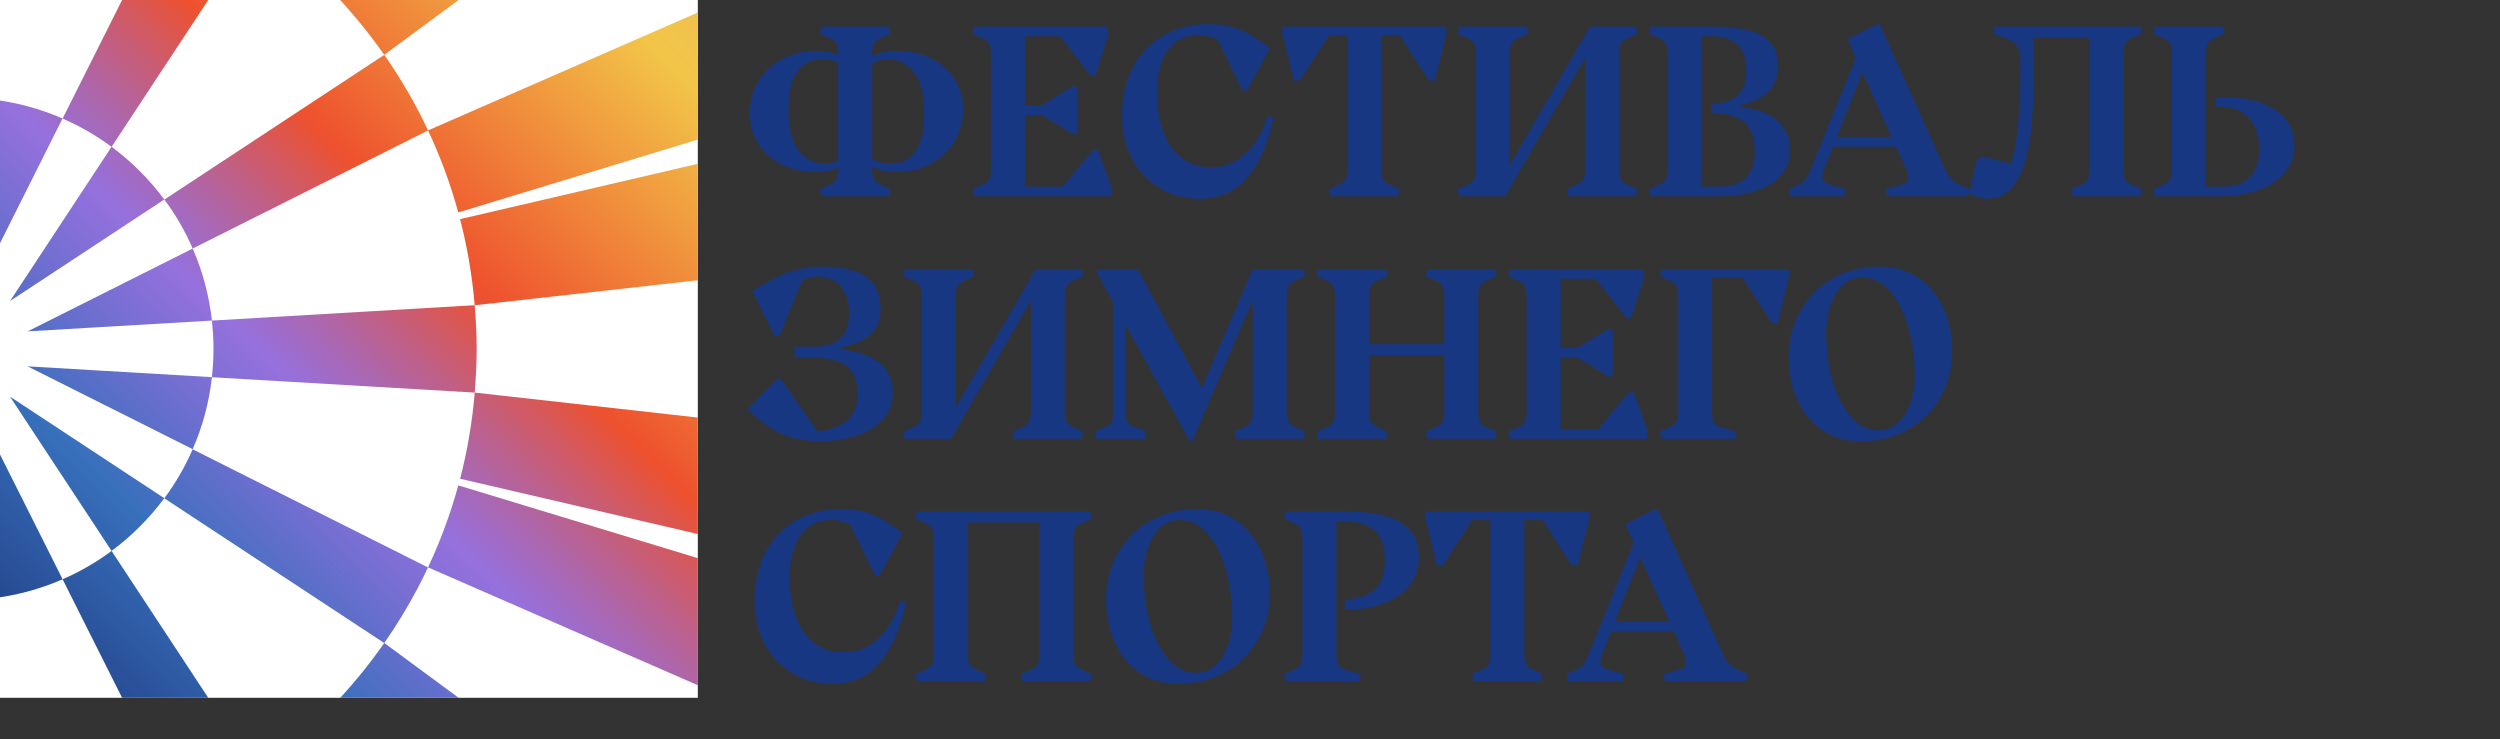
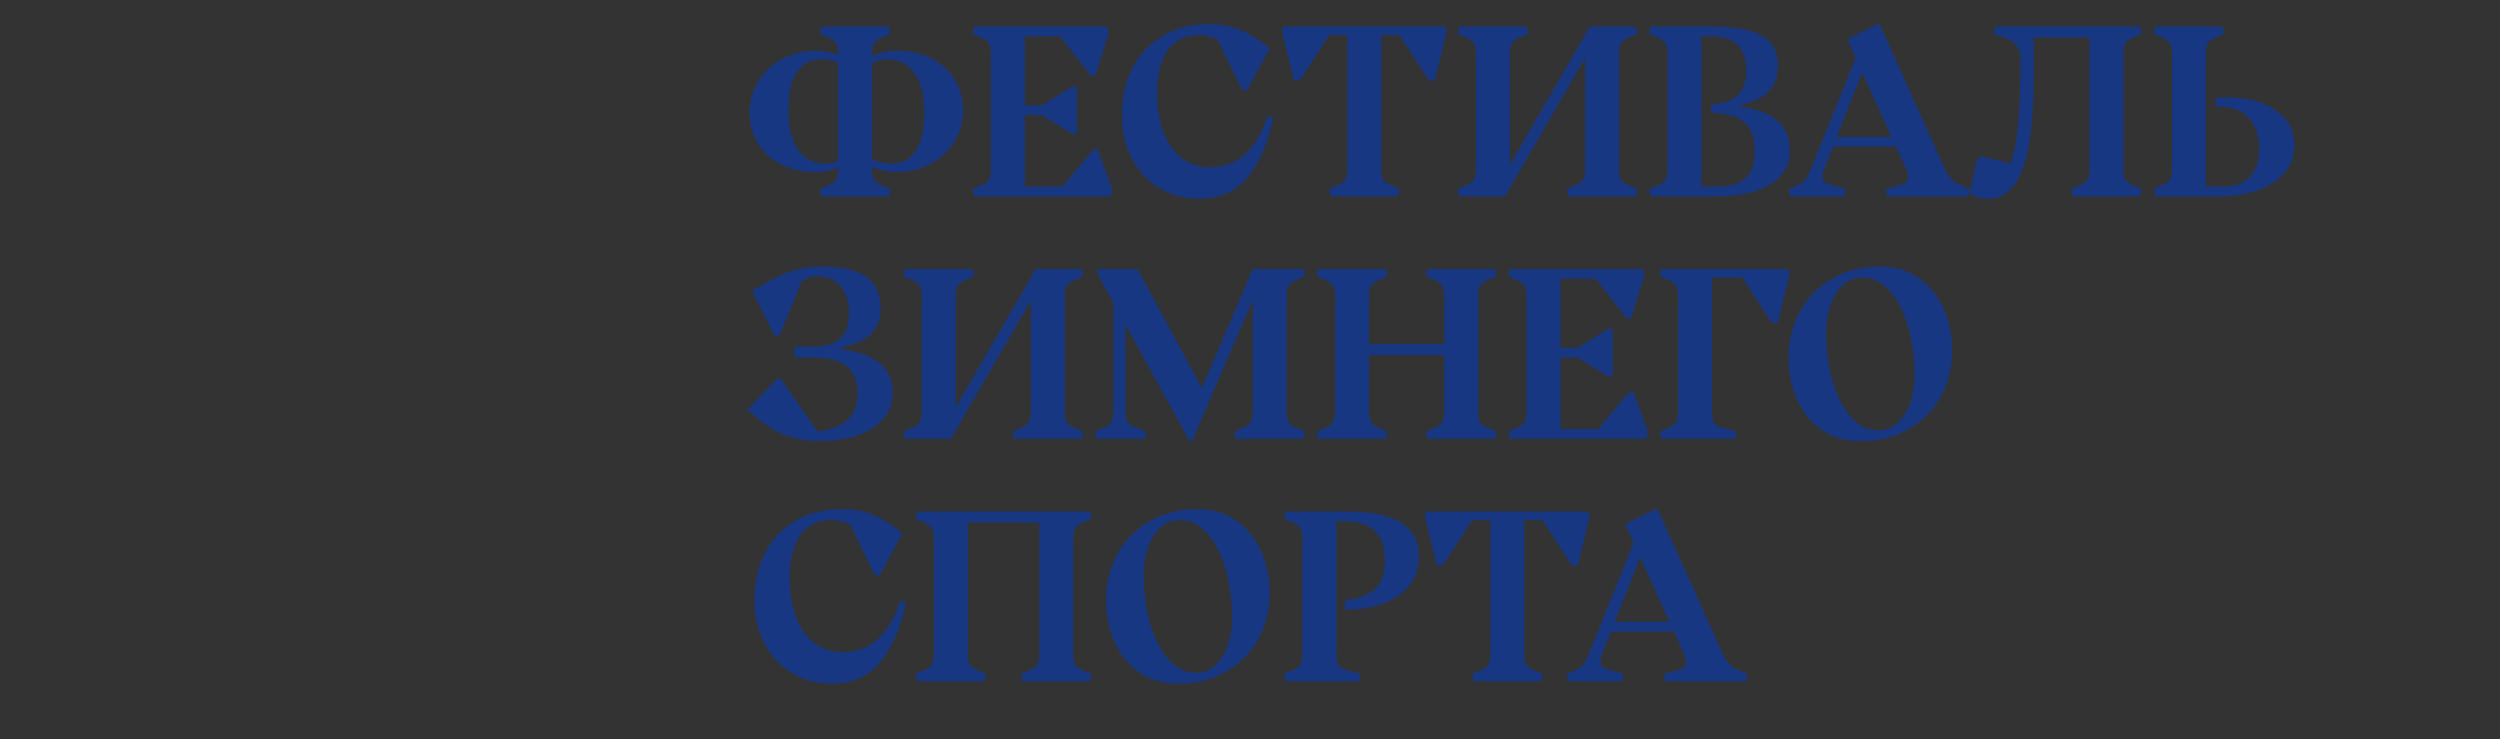
<svg xmlns="http://www.w3.org/2000/svg" width="433" height="128" viewBox="0 0 433 128" fill="none">
  <rect x="0" y="0" width="433" height="128" fill="#333333" stroke="none" />
  <path d="M141.18 8.8C141.992 8.8 142.72 8.87 143.364 9.01C144.036 9.122 144.638 9.276 145.17 9.472V9.22C145.17 8.576 145.072 8.058 144.876 7.666C144.708 7.246 144.386 6.924 143.91 6.7L142.02 5.86L142.23 4.6H153.99L154.2 5.86L152.31 6.7C151.834 6.924 151.498 7.246 151.302 7.666C151.134 8.058 151.05 8.576 151.05 9.22V9.766C151.61 9.458 152.24 9.22 152.94 9.052C153.64 8.884 154.48 8.8 155.46 8.8C157.028 8.8 158.498 9.038 159.87 9.514C161.27 9.99 162.474 10.676 163.482 11.572C164.518 12.468 165.33 13.56 165.918 14.848C166.506 16.108 166.8 17.522 166.8 19.09C166.8 20.602 166.506 22.016 165.918 23.332C165.33 24.648 164.518 25.782 163.482 26.734C162.474 27.686 161.27 28.442 159.87 29.002C158.498 29.534 157.028 29.8 155.46 29.8C154.536 29.8 153.71 29.716 152.982 29.548C152.254 29.38 151.61 29.184 151.05 28.96V29.38C151.05 30.024 151.134 30.556 151.302 30.976C151.498 31.368 151.834 31.676 152.31 31.9L154.2 32.74L153.99 34H142.23L142.02 32.74L143.91 31.9C144.386 31.676 144.708 31.368 144.876 30.976C145.072 30.556 145.17 30.024 145.17 29.38V29.044C144.666 29.268 144.092 29.45 143.448 29.59C142.804 29.73 142.048 29.8 141.18 29.8C139.612 29.8 138.128 29.562 136.728 29.086C135.356 28.61 134.152 27.924 133.116 27.028C132.108 26.132 131.31 25.054 130.722 23.794C130.134 22.506 129.84 21.078 129.84 19.51C129.84 17.998 130.134 16.584 130.722 15.268C131.31 13.952 132.108 12.818 133.116 11.866C134.152 10.914 135.356 10.172 136.728 9.64C138.128 9.08 139.612 8.8 141.18 8.8ZM145.17 10.858C144.302 10.466 143.392 10.27 142.44 10.27C141.124 10.27 140.074 10.578 139.29 11.194C138.506 11.782 137.904 12.524 137.484 13.42C137.092 14.316 136.84 15.282 136.728 16.318C136.616 17.326 136.56 18.25 136.56 19.09C136.56 22.142 137.134 24.452 138.282 26.02C139.43 27.56 140.956 28.33 142.86 28.33C143.336 28.33 143.756 28.288 144.12 28.204C144.512 28.092 144.862 27.966 145.17 27.826V10.858ZM151.05 27.574C151.61 27.854 152.128 28.05 152.604 28.162C153.108 28.274 153.64 28.33 154.2 28.33C155.516 28.33 156.566 28.036 157.35 27.448C158.134 26.832 158.722 26.076 159.114 25.18C159.534 24.284 159.8 23.332 159.912 22.324C160.024 21.288 160.08 20.35 160.08 19.51C160.08 16.458 159.506 14.162 158.358 12.622C157.21 11.054 155.684 10.27 153.78 10.27C153.192 10.27 152.674 10.34 152.226 10.48C151.806 10.62 151.414 10.802 151.05 11.026V27.574ZM168.477 32.74L170.367 31.9C170.843 31.676 171.165 31.368 171.333 30.976C171.529 30.556 171.627 30.024 171.627 29.38V9.22C171.627 8.576 171.529 8.058 171.333 7.666C171.165 7.246 170.843 6.924 170.367 6.7L168.477 5.86L168.687 4.6H191.787L191.997 5.86L189.687 13.21L188.847 13L183.597 6.28H177.507V18.25H180.447L185.907 14.89L186.537 15.1V23.08L185.907 23.29L180.447 19.93H177.507V32.32H184.017L189.267 26.02L190.107 25.81L192.627 32.74L192.417 34H168.687L168.477 32.74ZM207.757 34.42C205.769 34.42 203.949 34.056 202.297 33.328C200.645 32.6 199.231 31.606 198.055 30.346C196.879 29.058 195.955 27.532 195.283 25.768C194.639 23.976 194.317 22.03 194.317 19.93C194.317 17.774 194.639 15.744 195.283 13.84C195.927 11.936 196.879 10.27 198.139 8.842C199.427 7.414 201.009 6.28 202.885 5.44C204.789 4.6 206.973 4.18 209.437 4.18C211.453 4.18 213.217 4.502 214.729 5.146C216.241 5.762 217.627 6.56 218.887 7.54L219.937 8.38L215.947 15.73L215.107 15.52L210.907 6.91C210.375 6.602 209.843 6.392 209.311 6.28C208.807 6.14 208.289 6.07 207.757 6.07C206.441 6.07 205.321 6.322 204.397 6.826C203.473 7.302 202.717 7.988 202.129 8.884C201.541 9.752 201.107 10.788 200.827 11.992C200.547 13.196 200.407 14.512 200.407 15.94C200.407 17.788 200.589 19.51 200.953 21.106C201.345 22.674 201.919 24.046 202.675 25.222C203.431 26.37 204.383 27.28 205.531 27.952C206.707 28.624 208.079 28.96 209.647 28.96C211.019 28.96 212.237 28.722 213.301 28.246C214.365 27.742 215.289 27.084 216.073 26.272C216.885 25.46 217.571 24.522 218.131 23.458C218.691 22.394 219.153 21.288 219.517 20.14L220.567 20.35C219.615 24.858 218.103 28.33 216.031 30.766C213.987 33.202 211.229 34.42 207.757 34.42ZM230.209 32.74L232.099 31.9C232.575 31.676 232.897 31.368 233.065 30.976C233.261 30.556 233.359 30.024 233.359 29.38V6.07H230.209L225.169 13.84L224.119 14.05L222.019 5.44L222.229 4.6H250.369L250.579 5.44L248.479 14.05L247.429 13.84L242.389 6.07H239.239V29.38C239.239 30.024 239.323 30.556 239.491 30.976C239.687 31.368 240.023 31.676 240.499 31.9L242.389 32.74L242.179 34H230.419L230.209 32.74ZM271.388 32.74L273.278 31.9C273.754 31.676 274.076 31.368 274.244 30.976C274.44 30.556 274.538 30.024 274.538 29.38V10.06L260.678 34H252.698L252.488 32.74L254.378 31.9C254.854 31.676 255.176 31.368 255.344 30.976C255.54 30.556 255.638 30.024 255.638 29.38V9.22C255.638 8.576 255.54 8.058 255.344 7.666C255.176 7.246 254.854 6.924 254.378 6.7L252.488 5.86L252.698 4.6H264.458L264.668 5.86L262.778 6.7C262.302 6.924 261.966 7.246 261.77 7.666C261.602 8.058 261.518 8.576 261.518 9.22V28.54L275.378 4.6H283.358L283.568 5.86L281.678 6.7C281.202 6.924 280.866 7.246 280.67 7.666C280.502 8.058 280.418 8.576 280.418 9.22V29.38C280.418 30.024 280.502 30.556 280.67 30.976C280.866 31.368 281.202 31.676 281.678 31.9L283.568 32.74L283.358 34H271.598L271.388 32.74ZM285.87 4.6H296.37C298.162 4.6 299.772 4.712 301.2 4.936C302.628 5.132 303.832 5.482 304.812 5.986C305.82 6.49 306.59 7.176 307.122 8.044C307.654 8.912 307.92 10.004 307.92 11.32C307.92 12.524 307.724 13.532 307.332 14.344C306.968 15.128 306.478 15.772 305.862 16.276C305.246 16.78 304.546 17.186 303.762 17.494C302.978 17.774 302.194 18.026 301.41 18.25V18.46C304.378 18.88 306.548 19.72 307.92 20.98C309.32 22.24 310.02 23.92 310.02 26.02C310.02 27.532 309.642 28.806 308.886 29.842C308.158 30.85 307.192 31.662 305.988 32.278C304.812 32.894 303.468 33.342 301.956 33.622C300.444 33.874 298.932 34 297.42 34H285.87L285.66 32.74L287.55 31.9C288.026 31.676 288.348 31.368 288.516 30.976C288.712 30.556 288.81 30.024 288.81 29.38V9.22C288.81 8.576 288.712 8.058 288.516 7.666C288.348 7.246 288.026 6.924 287.55 6.7L285.66 5.86L285.87 4.6ZM294.69 32.32H297.63C301.83 32.32 303.93 30.29 303.93 26.23C303.93 24.858 303.734 23.752 303.342 22.912C302.978 22.044 302.46 21.372 301.788 20.896C301.116 20.42 300.318 20.084 299.394 19.888C298.47 19.692 297.462 19.566 296.37 19.51V18.04C298.582 17.928 300.15 17.382 301.074 16.402C301.998 15.394 302.46 14.05 302.46 12.37C302.46 11.054 302.278 10.004 301.914 9.22C301.55 8.408 301.074 7.792 300.486 7.372C299.898 6.924 299.226 6.63 298.47 6.49C297.714 6.35 296.944 6.28 296.16 6.28H294.69V32.32ZM309.82 32.74L311.71 31.9C312.41 31.592 313.04 30.752 313.6 29.38L321.412 10.018L320.11 7.12V6.7L325.15 4.18H325.57L336.91 29.38C337.134 29.856 337.428 30.332 337.792 30.808C338.184 31.284 338.66 31.648 339.22 31.9L341.11 32.74L340.9 34H326.83L326.62 32.74L329.56 31.9C330.176 31.732 330.484 31.298 330.484 30.598C330.484 30.262 330.386 29.856 330.19 29.38L328.384 25.39H317.506L315.91 29.38C315.742 29.8 315.658 30.178 315.658 30.514C315.658 31.214 316.022 31.676 316.75 31.9L319.69 32.74L319.48 34H310.03L309.82 32.74ZM318.136 23.71H327.628L322.546 12.538L318.136 23.71ZM370.925 5.86L369.035 6.7C368.559 6.924 368.223 7.246 368.027 7.666C367.859 8.058 367.775 8.576 367.775 9.22V29.38C367.775 30.024 367.859 30.556 368.027 30.976C368.223 31.368 368.559 31.676 369.035 31.9L370.925 32.74L370.715 34H358.955L358.745 32.74L360.635 31.9C361.111 31.676 361.433 31.368 361.601 30.976C361.797 30.556 361.895 30.024 361.895 29.38V6.49H352.235V8.59C352.235 10.242 352.235 12.034 352.235 13.966C352.235 15.87 352.165 17.774 352.025 19.678C351.913 21.582 351.703 23.43 351.395 25.222C351.087 26.986 350.639 28.554 350.051 29.926C349.463 31.298 348.693 32.39 347.741 33.202C346.817 34.014 345.655 34.42 344.255 34.42C343.835 34.42 343.359 34.35 342.827 34.21C342.323 34.098 341.749 33.888 341.105 33.58L342.365 27.7L343.205 27.07L348.245 28.33C348.889 26.426 349.323 24.102 349.547 21.358C349.799 18.586 349.925 15.45 349.925 11.95V10.06C349.925 9.528 349.855 9.08 349.715 8.716C349.575 8.324 349.379 8.002 349.127 7.75C348.903 7.47 348.651 7.246 348.371 7.078C348.119 6.91 347.867 6.784 347.615 6.7L345.305 5.86L345.515 4.6H370.715L370.925 5.86ZM373.035 32.74L374.925 31.9C375.401 31.676 375.723 31.368 375.891 30.976C376.087 30.556 376.185 30.024 376.185 29.38V9.22C376.185 8.576 376.087 8.058 375.891 7.666C375.723 7.246 375.401 6.924 374.925 6.7L373.035 5.86L373.245 4.6H385.005L385.215 5.86L383.325 6.7C382.849 6.924 382.513 7.246 382.317 7.666C382.149 8.058 382.065 8.576 382.065 9.22V32.32H385.005C387.105 32.32 388.673 31.746 389.709 30.598C390.773 29.422 391.305 27.826 391.305 25.81C391.305 24.494 391.109 23.36 390.717 22.408C390.353 21.456 389.835 20.686 389.163 20.098C388.491 19.482 387.693 19.048 386.769 18.796C385.845 18.516 384.837 18.404 383.745 18.46V16.99C385.061 16.822 386.503 16.822 388.071 16.99C389.667 17.158 391.151 17.564 392.523 18.208C393.923 18.824 395.085 19.706 396.009 20.854C396.933 21.974 397.395 23.416 397.395 25.18C397.395 26.692 397.017 28.008 396.261 29.128C395.533 30.248 394.567 31.172 393.363 31.9C392.187 32.6 390.843 33.132 389.331 33.496C387.819 33.832 386.307 34 384.795 34H373.245L373.035 32.74ZM142.02 76.42C140.34 76.42 138.632 76.182 136.896 75.706C135.16 75.202 133.438 74.25 131.73 72.85L129.42 70.96L134.67 65.5L135.3 65.71L141.6 74.74C143.7 74.516 145.38 73.886 146.64 72.85C147.9 71.786 148.53 70.246 148.53 68.23C148.53 67.026 148.348 66.018 147.984 65.206C147.62 64.394 147.102 63.75 146.43 63.274C145.758 62.798 144.96 62.462 144.036 62.266C143.112 62.042 142.09 61.93 140.97 61.93H137.61V60.04H140.97C142.09 60.04 143.028 59.9 143.784 59.62C144.568 59.34 145.198 58.962 145.674 58.486C146.178 57.982 146.528 57.38 146.724 56.68C146.948 55.98 147.06 55.21 147.06 54.37C147.06 53.054 146.878 51.976 146.514 51.136C146.178 50.296 145.73 49.638 145.17 49.162C144.638 48.658 144.05 48.322 143.406 48.154C142.79 47.958 142.188 47.86 141.6 47.86C141.18 47.86 140.718 47.93 140.214 48.07C139.738 48.182 139.29 48.392 138.87 48.7L135.09 57.94L134.25 58.36L130.26 50.38L133.2 48.7C133.648 48.448 134.166 48.182 134.754 47.902C135.37 47.594 136.056 47.314 136.812 47.062C137.568 46.81 138.394 46.6 139.29 46.432C140.214 46.264 141.194 46.18 142.23 46.18C143.854 46.18 145.296 46.306 146.556 46.558C147.844 46.81 148.922 47.216 149.79 47.776C150.686 48.336 151.358 49.078 151.806 50.002C152.282 50.898 152.52 52.004 152.52 53.32C152.52 54.524 152.324 55.532 151.932 56.344C151.54 57.128 151.022 57.772 150.378 58.276C149.734 58.78 148.992 59.186 148.152 59.494C147.34 59.774 146.486 60.026 145.59 60.25V60.46C148.754 60.88 151.05 61.72 152.478 62.98C153.906 64.24 154.62 65.92 154.62 68.02C154.62 69.532 154.242 70.82 153.486 71.884C152.758 72.948 151.792 73.816 150.588 74.488C149.412 75.16 148.068 75.65 146.556 75.958C145.044 76.266 143.532 76.42 142.02 76.42ZM175.4 74.74L177.29 73.9C177.766 73.676 178.088 73.368 178.256 72.976C178.452 72.556 178.55 72.024 178.55 71.38V52.06L164.69 76H156.71L156.5 74.74L158.39 73.9C158.866 73.676 159.188 73.368 159.356 72.976C159.552 72.556 159.65 72.024 159.65 71.38V51.22C159.65 50.576 159.552 50.058 159.356 49.666C159.188 49.246 158.866 48.924 158.39 48.7L156.5 47.86L156.71 46.6H168.47L168.68 47.86L166.79 48.7C166.314 48.924 165.978 49.246 165.782 49.666C165.614 50.058 165.53 50.576 165.53 51.22V70.54L179.39 46.6H187.37L187.58 47.86L185.69 48.7C185.214 48.924 184.878 49.246 184.682 49.666C184.514 50.058 184.43 50.576 184.43 51.22V71.38C184.43 72.024 184.514 72.556 184.682 72.976C184.878 73.368 185.214 73.676 185.69 73.9L187.58 74.74L187.37 76H175.61L175.4 74.74ZM213.822 74.74L215.712 73.9C216.188 73.676 216.51 73.368 216.678 72.976C216.874 72.556 216.972 72.024 216.972 71.38V51.976L206.472 76.42H206.052L194.922 56.218V71.38C194.922 72.08 195.02 72.626 195.216 73.018C195.412 73.382 195.804 73.676 196.392 73.9L198.492 74.74L198.282 76H189.882L189.672 74.74L191.562 73.9C192.038 73.676 192.36 73.382 192.528 73.018C192.724 72.626 192.822 72.08 192.822 71.38V52.396L190.092 47.44V46.6H197.022L208.152 67.18L216.972 46.6H225.792L226.002 47.86L224.112 48.7C223.636 48.924 223.3 49.246 223.104 49.666C222.936 50.058 222.852 50.576 222.852 51.22V71.38C222.852 72.024 222.936 72.556 223.104 72.976C223.3 73.368 223.636 73.676 224.112 73.9L226.002 74.74L225.792 76H214.032L213.822 74.74ZM228.094 74.74L229.984 73.9C230.46 73.676 230.782 73.368 230.95 72.976C231.146 72.556 231.244 72.024 231.244 71.38V51.22C231.244 50.576 231.146 50.058 230.95 49.666C230.782 49.246 230.46 48.924 229.984 48.7L228.094 47.86L228.304 46.6H240.064L240.274 47.86L238.384 48.7C237.908 48.924 237.572 49.246 237.376 49.666C237.208 50.058 237.124 50.576 237.124 51.22V59.62H250.144V51.22C250.144 50.576 250.046 50.058 249.85 49.666C249.682 49.246 249.36 48.924 248.884 48.7L246.994 47.86L247.204 46.6H258.964L259.174 47.86L257.284 48.7C256.808 48.924 256.472 49.246 256.276 49.666C256.108 50.058 256.024 50.576 256.024 51.22V71.38C256.024 72.024 256.108 72.556 256.276 72.976C256.472 73.368 256.808 73.676 257.284 73.9L259.174 74.74L258.964 76H247.204L246.994 74.74L248.884 73.9C249.36 73.676 249.682 73.368 249.85 72.976C250.046 72.556 250.144 72.024 250.144 71.38V61.51H237.124V71.38C237.124 72.024 237.208 72.556 237.376 72.976C237.572 73.368 237.908 73.676 238.384 73.9L240.274 74.74L240.064 76H228.304L228.094 74.74ZM261.266 74.74L263.156 73.9C263.632 73.676 263.954 73.368 264.122 72.976C264.318 72.556 264.416 72.024 264.416 71.38V51.22C264.416 50.576 264.318 50.058 264.122 49.666C263.954 49.246 263.632 48.924 263.156 48.7L261.266 47.86L261.476 46.6H284.576L284.786 47.86L282.476 55.21L281.636 55L276.386 48.28H270.296V60.25H273.236L278.696 56.89L279.326 57.1V65.08L278.696 65.29L273.236 61.93H270.296V74.32H276.806L282.056 68.02L282.896 67.81L285.416 74.74L285.206 76H261.476L261.266 74.74ZM307.876 56.05L306.826 55.84L301.786 48.07H296.536V71.38C296.536 72.024 296.62 72.57 296.788 73.018C296.956 73.466 297.292 73.76 297.796 73.9L300.736 74.74L300.526 76H287.716L287.506 74.74L289.396 73.9C289.872 73.676 290.194 73.368 290.362 72.976C290.558 72.556 290.656 72.024 290.656 71.38V51.22C290.656 50.576 290.558 50.058 290.362 49.666C290.194 49.246 289.872 48.924 289.396 48.7L287.506 47.86L287.716 46.6H309.766L309.976 47.44L307.876 56.05ZM325.317 74.53C326.465 74.53 327.431 74.222 328.215 73.606C329.027 72.99 329.685 72.22 330.189 71.296C330.693 70.372 331.057 69.364 331.281 68.272C331.505 67.152 331.617 66.088 331.617 65.08C331.617 62.868 331.407 60.74 330.987 58.696C330.595 56.652 330.007 54.846 329.223 53.278C328.439 51.682 327.487 50.422 326.367 49.498C325.275 48.546 324.015 48.07 322.587 48.07C321.439 48.07 320.459 48.378 319.647 48.994C318.863 49.61 318.219 50.38 317.715 51.304C317.211 52.228 316.847 53.25 316.623 54.37C316.399 55.462 316.287 56.512 316.287 57.52C316.287 59.732 316.483 61.86 316.875 63.904C317.295 65.948 317.897 67.754 318.681 69.322C319.465 70.89 320.403 72.15 321.495 73.102C322.615 74.054 323.889 74.53 325.317 74.53ZM322.377 76.42C320.165 76.42 318.261 76 316.665 75.16C315.097 74.292 313.795 73.172 312.759 71.8C311.751 70.4 310.995 68.846 310.491 67.138C310.015 65.402 309.777 63.666 309.777 61.93C309.777 59.774 310.141 57.744 310.869 55.84C311.625 53.936 312.675 52.27 314.019 50.842C315.391 49.414 317.043 48.28 318.975 47.44C320.935 46.6 323.119 46.18 325.527 46.18C327.739 46.18 329.629 46.614 331.197 47.482C332.793 48.322 334.095 49.442 335.103 50.842C336.139 52.214 336.895 53.768 337.371 55.504C337.875 57.212 338.127 58.934 338.127 60.67C338.127 62.826 337.763 64.856 337.035 66.76C336.307 68.664 335.257 70.33 333.885 71.758C332.513 73.186 330.847 74.32 328.887 75.16C326.955 76 324.785 76.42 322.377 76.42ZM144.12 118.42C142.132 118.42 140.312 118.056 138.66 117.328C137.008 116.6 135.594 115.606 134.418 114.346C133.242 113.058 132.318 111.532 131.646 109.768C131.002 107.976 130.68 106.03 130.68 103.93C130.68 101.774 131.002 99.744 131.646 97.84C132.29 95.936 133.242 94.27 134.502 92.842C135.79 91.414 137.372 90.28 139.248 89.44C141.152 88.6 143.336 88.18 145.8 88.18C147.816 88.18 149.58 88.502 151.092 89.146C152.604 89.762 153.99 90.56 155.25 91.54L156.3 92.38L152.31 99.73L151.47 99.52L147.27 90.91C146.738 90.602 146.206 90.392 145.674 90.28C145.17 90.14 144.652 90.07 144.12 90.07C142.804 90.07 141.684 90.322 140.76 90.826C139.836 91.302 139.08 91.988 138.492 92.884C137.904 93.752 137.47 94.788 137.19 95.992C136.91 97.196 136.77 98.512 136.77 99.94C136.77 101.788 136.952 103.51 137.316 105.106C137.708 106.674 138.282 108.046 139.038 109.222C139.794 110.37 140.746 111.28 141.894 111.952C143.07 112.624 144.442 112.96 146.01 112.96C147.382 112.96 148.6 112.722 149.664 112.246C150.728 111.742 151.652 111.084 152.436 110.272C153.248 109.46 153.934 108.522 154.494 107.458C155.054 106.394 155.516 105.288 155.88 104.14L156.93 104.35C155.978 108.858 154.466 112.33 152.394 114.766C150.35 117.202 147.592 118.42 144.12 118.42ZM158.592 116.74L160.482 115.9C160.958 115.676 161.28 115.368 161.448 114.976C161.644 114.556 161.742 114.024 161.742 113.38V93.22C161.742 92.576 161.644 92.058 161.448 91.666C161.28 91.246 160.958 90.924 160.482 90.7L158.592 89.86L158.802 88.6H188.832L189.042 89.86L187.152 90.7C186.676 90.924 186.34 91.246 186.144 91.666C185.976 92.058 185.892 92.576 185.892 93.22V113.38C185.892 114.024 185.976 114.556 186.144 114.976C186.34 115.368 186.676 115.676 187.152 115.9L189.042 116.74L188.832 118H177.072L176.862 116.74L178.752 115.9C179.228 115.676 179.55 115.368 179.718 114.976C179.914 114.556 180.012 114.024 180.012 113.38V90.49H167.622V113.38C167.622 114.024 167.706 114.556 167.874 114.976C168.07 115.368 168.406 115.676 168.882 115.9L170.772 116.74L170.562 118H158.802L158.592 116.74ZM207.109 116.53C208.257 116.53 209.223 116.222 210.007 115.606C210.819 114.99 211.477 114.22 211.981 113.296C212.485 112.372 212.849 111.364 213.073 110.272C213.297 109.152 213.409 108.088 213.409 107.08C213.409 104.868 213.199 102.74 212.779 100.696C212.387 98.652 211.799 96.846 211.015 95.278C210.231 93.682 209.279 92.422 208.159 91.498C207.067 90.546 205.807 90.07 204.379 90.07C203.231 90.07 202.251 90.378 201.439 90.994C200.655 91.61 200.011 92.38 199.507 93.304C199.003 94.228 198.639 95.25 198.415 96.37C198.191 97.462 198.079 98.512 198.079 99.52C198.079 101.732 198.275 103.86 198.667 105.904C199.087 107.948 199.689 109.754 200.473 111.322C201.257 112.89 202.195 114.15 203.287 115.102C204.407 116.054 205.681 116.53 207.109 116.53ZM204.169 118.42C201.957 118.42 200.053 118 198.457 117.16C196.889 116.292 195.587 115.172 194.551 113.8C193.543 112.4 192.787 110.846 192.283 109.138C191.807 107.402 191.569 105.666 191.569 103.93C191.569 101.774 191.933 99.744 192.661 97.84C193.417 95.936 194.467 94.27 195.811 92.842C197.183 91.414 198.835 90.28 200.767 89.44C202.727 88.6 204.911 88.18 207.319 88.18C209.531 88.18 211.421 88.614 212.989 89.482C214.585 90.322 215.887 91.442 216.895 92.842C217.931 94.214 218.687 95.768 219.163 97.504C219.667 99.212 219.919 100.934 219.919 102.67C219.919 104.826 219.555 106.856 218.827 108.76C218.099 110.664 217.049 112.33 215.677 113.758C214.305 115.186 212.639 116.32 210.679 117.16C208.747 118 206.577 118.42 204.169 118.42ZM222.644 88.6H233.144C234.348 88.6 235.678 88.67 237.134 88.81C238.618 88.95 239.99 89.286 241.25 89.818C242.538 90.322 243.602 91.092 244.442 92.128C245.31 93.164 245.744 94.578 245.744 96.37C245.744 97.994 245.394 99.394 244.694 100.57C243.994 101.718 243.042 102.67 241.838 103.426C240.662 104.182 239.304 104.742 237.764 105.106C236.224 105.442 234.614 105.61 232.934 105.61V103.93C235.258 103.706 236.994 103.076 238.142 102.04C239.29 101.004 239.864 99.324 239.864 97C239.864 94.676 239.276 92.982 238.1 91.918C236.952 90.826 235.16 90.28 232.724 90.28H231.464V113.38C231.464 114.024 231.548 114.57 231.716 115.018C231.884 115.466 232.22 115.76 232.724 115.9L235.664 116.74L235.454 118H222.644L222.434 116.74L224.324 115.9C224.8 115.676 225.122 115.368 225.29 114.976C225.486 114.556 225.584 114.024 225.584 113.38V93.22C225.584 92.576 225.486 92.058 225.29 91.666C225.122 91.246 224.8 90.924 224.324 90.7L222.434 89.86L222.644 88.6ZM254.972 116.74L256.862 115.9C257.338 115.676 257.66 115.368 257.828 114.976C258.024 114.556 258.122 114.024 258.122 113.38V90.07H254.972L249.932 97.84L248.882 98.05L246.782 89.44L246.992 88.6H275.132L275.342 89.44L273.242 98.05L272.192 97.84L267.152 90.07H264.002V113.38C264.002 114.024 264.086 114.556 264.254 114.976C264.45 115.368 264.786 115.676 265.262 115.9L267.152 116.74L266.942 118H255.182L254.972 116.74ZM271.357 116.74L273.247 115.9C273.947 115.592 274.577 114.752 275.137 113.38L282.949 94.018L281.647 91.12V90.7L286.687 88.18H287.107L298.447 113.38C298.671 113.856 298.965 114.332 299.329 114.808C299.721 115.284 300.197 115.648 300.757 115.9L302.647 116.74L302.437 118H288.367L288.157 116.74L291.097 115.9C291.713 115.732 292.021 115.298 292.021 114.598C292.021 114.262 291.923 113.856 291.727 113.38L289.921 109.39H279.043L277.447 113.38C277.279 113.8 277.195 114.178 277.195 114.514C277.195 115.214 277.559 115.676 278.287 115.9L281.227 116.74L281.017 118H271.567L271.357 116.74ZM279.673 107.71H289.165L284.083 96.538L279.673 107.71Z" fill="#173782" />
  <g clip-path="url(#clip0_1037_5386)">
-     <rect width="120.863" height="120.863" fill="white" />
-     <path d="M1.046 149.178C6.153 148.744 11.123 147.902 15.945 146.653L31.676 214.257L8.762 218.196L1.033 149.186C-1.464 149.395 -3.987 149.531 -6.533 149.531C-9.085 149.531 -11.6 149.395 -14.089 149.184L-11.426 103.666C-9.816 103.851 -8.193 103.95 -6.533 103.95H-6.521C-4.861 103.95 -3.226 103.851 -1.616 103.666L1.046 149.178ZM-30.048 146.361C-24.9 147.764 -19.567 148.718 -14.09 149.179L-21.819 218.194L-44.733 214.256L-29.003 146.652C-29.351 146.562 -29.699 146.462 -30.048 146.361ZM-44.362 141.091C-39.82 143.226 -35.073 144.984 -30.156 146.331L-50.344 212.757L-72.156 204.706L-44.362 141.091ZM59.099 204.694L37.287 212.744L17.1 146.328C22.01 144.986 26.759 143.227 31.292 141.091L59.099 204.694ZM-32.398 95.424C-29.784 97.369 -26.935 99.016 -23.913 100.329L-44.375 141.104C-48.97 138.949 -53.342 136.41 -57.467 133.524L-57.461 133.514H-57.467L-98.664 189.413L-116.537 174.549L-69.098 123.841C-65.507 127.382 -61.607 130.614 -57.459 133.511L-32.398 95.437V95.424ZM103.468 174.537L85.594 189.4L44.398 133.514C48.535 130.616 52.437 127.383 56.029 123.841L103.468 174.537ZM-79.614 111.366C-76.716 115.515 -73.483 119.404 -69.94 122.996H-69.953L-120.649 170.435L-135.513 152.562L-79.614 111.366ZM122.442 152.562L107.579 170.435L56.888 123.002C60.428 119.411 63.659 115.512 66.556 111.366L122.442 152.562ZM17.1 146.328C16.885 146.387 16.669 146.446 16.453 146.504C16.664 146.442 16.887 146.379 17.097 146.318L17.1 146.328ZM-30.048 146.361C-30.084 146.351 -30.12 146.341 -30.156 146.331L-30.155 146.33C-30.119 146.34 -30.083 146.35 -30.048 146.361ZM10.843 100.329C13.865 99.016 16.713 97.369 19.327 95.424L44.397 133.512C40.272 136.385 35.899 138.937 31.304 141.092L10.845 100.334C6.956 102.031 2.757 103.171 -1.627 103.666L-3.496 71.749L10.843 100.329ZM-46.442 77.818C-45.117 80.84 -43.482 83.689 -41.537 86.303L-79.637 111.372C-82.51 107.248 -85.062 102.876 -87.217 98.28L-87.196 98.269L-87.205 98.26L-150.809 126.067L-158.859 104.255L-92.434 84.066C-91.087 88.982 -89.329 93.728 -87.195 98.269L-46.442 77.818ZM145.792 104.246L137.741 126.058L74.138 98.264C76.269 93.73 78.028 88.986 79.377 84.069L145.792 104.246ZM56.888 123.002C56.886 123.004 56.885 123.006 56.882 123.008V122.996L56.888 123.002ZM74.128 98.28C73.579 99.451 73.004 100.607 72.406 101.748C72.393 101.773 72.38 101.799 72.367 101.824C72.373 101.812 72.379 101.799 72.385 101.787C70.64 105.112 68.69 108.311 66.547 111.372L28.46 86.303C30.404 83.689 32.052 80.84 33.365 77.818L74.128 98.28ZM-11.438 103.666C-15.823 103.183 -20.009 102.031 -23.911 100.334L-9.568 71.735L-11.438 103.666ZM-49.773 55.546C-49.959 57.156 -50.058 58.779 -50.058 60.438V60.451C-50.058 62.11 -49.959 63.745 -49.773 65.355L-95.28 68.017C-94.829 73.373 -93.907 78.59 -92.553 83.631C-92.622 83.392 -92.693 83.153 -92.755 82.914L-160.358 98.644L-164.297 75.73L-95.305 68.004C-95.515 65.507 -95.651 62.985 -95.651 60.438C-95.651 57.887 -95.514 55.372 -95.304 52.883L-49.773 55.546ZM151.228 75.724L147.289 98.638L79.698 82.92C80.949 78.09 81.791 73.098 82.225 67.995L151.228 75.724ZM-32.406 95.417C-35.874 92.841 -38.958 89.769 -41.535 86.289L-14.818 68.701L-32.406 95.417ZM28.454 86.289C25.878 89.757 22.806 92.841 19.326 95.417L1.737 68.701L28.454 86.289ZM-92.553 83.631C-92.512 83.776 -92.47 83.921 -92.433 84.066L-92.434 84.066C-92.474 83.921 -92.514 83.776 -92.553 83.631ZM-46.441 77.807C-48.138 73.918 -49.277 69.719 -49.773 65.334L-17.855 63.465L-46.441 77.807ZM151.216 45.14L82.213 52.868C82.423 55.368 82.56 57.881 82.56 60.43C82.56 62.982 82.423 65.496 82.213 67.998L36.706 65.335C36.222 69.715 35.071 73.898 33.376 77.796L4.776 63.452L36.695 65.322C36.88 63.716 36.979 62.098 36.979 60.443V60.43C36.979 58.77 36.88 57.135 36.694 55.525L82.212 52.862C81.786 47.701 80.916 42.659 79.639 37.785C79.655 37.842 79.67 37.898 79.686 37.956L147.277 22.225L151.216 45.14ZM-3.496 71.749L-3.497 71.747V71.735L-3.496 71.749ZM-17.855 63.465L-17.854 63.464H-17.841L-17.855 63.465ZM-41.537 34.58C-43.479 37.19 -45.125 40.034 -46.437 43.052L-17.841 57.393L-49.773 55.523C-49.29 51.143 -48.141 46.96 -46.446 43.062L-87.205 22.608V22.611L-87.21 22.609C-87.21 22.608 -87.209 22.607 -87.209 22.606L-87.217 22.602C-85.062 17.994 -82.523 13.622 -79.637 9.497L-41.537 34.58ZM4.789 57.393H4.776L4.79 57.392L4.789 57.393ZM33.376 43.05L33.533 43.416C35.143 47.202 36.228 51.276 36.708 55.523L4.79 57.392L33.374 43.051H33.364L33.374 43.046C33.375 43.048 33.375 43.049 33.376 43.05ZM-92.755 37.97C-92.694 37.734 -92.628 37.499 -92.561 37.263C-93.911 42.302 -94.831 47.517 -95.281 52.871L-164.297 45.142L-160.358 22.227L-92.755 37.97ZM-14.818 52.161L-41.535 34.573C-38.958 31.105 -35.886 28.021 -32.406 25.445L-14.818 52.161ZM31.304 -20.239C34.702 -18.646 37.977 -16.842 41.12 -14.844C41.119 -14.845 41.117 -14.846 41.115 -14.847C41.143 -14.829 41.171 -14.812 41.198 -14.795C41.226 -14.777 41.253 -14.76 41.281 -14.742C41.31 -14.724 41.338 -14.706 41.365 -14.688C42.39 -14.032 43.401 -13.356 44.397 -12.659L19.334 25.429C22.799 28.005 25.88 31.075 28.454 34.553L1.737 52.141L19.319 25.435C16.707 23.493 13.861 21.847 10.842 20.536L31.304 -20.239ZM-9.568 49.114V49.126L-9.569 49.112L-9.568 49.114ZM31.663 -93.39L15.945 -25.798C11.116 -27.061 6.125 -27.892 1.022 -28.325L-1.64 17.195C2.745 17.678 6.931 18.829 10.833 20.526L-3.511 49.126L-1.641 17.195C-3.25 17.009 -4.873 16.91 -6.532 16.91H-6.545C-8.204 16.91 -9.839 17.009 -11.45 17.195L-14.112 -28.325H-14.114C-19.474 -27.874 -24.697 -26.952 -29.742 -25.597C-29.503 -25.666 -29.265 -25.737 -29.027 -25.798L-44.757 -93.39L-21.843 -97.328L-14.102 -28.338C-11.604 -28.548 -9.093 -28.684 -6.545 -28.684C-3.994 -28.684 -1.48 -28.548 1.021 -28.337L8.749 -97.328L31.663 -93.39ZM-9.569 49.112L-23.911 20.526C-20.022 18.829 -15.823 17.69 -11.438 17.195L-9.569 49.112ZM66.559 9.497C69.433 13.622 71.984 17.994 74.139 22.59L33.374 43.046C32.062 40.026 30.415 37.179 28.472 34.567L66.559 9.497ZM79.639 37.785C79.618 37.705 79.596 37.626 79.574 37.547V37.534C79.596 37.617 79.617 37.701 79.639 37.785ZM-92.433 36.818C-92.476 36.967 -92.519 37.115 -92.561 37.263C-92.521 37.114 -92.48 36.965 -92.439 36.816L-92.433 36.818ZM-87.21 22.609C-89.339 27.151 -91.094 31.899 -92.439 36.816L-158.859 16.629L-150.809 -5.183L-87.21 22.609ZM145.792 16.602L79.377 36.792C78.028 31.875 76.269 27.118 74.138 22.585L137.741 -5.21L145.792 16.602ZM-30.179 -25.478C-35.096 -24.13 -39.844 -22.372 -44.385 -20.237L-23.925 20.536H-23.912C-26.934 21.849 -29.783 23.496 -32.397 25.441L-57.472 -12.649C-61.62 -9.751 -65.507 -6.519 -69.098 -2.978L-116.537 -53.675L-98.664 -68.538L-57.48 -12.652H-57.474L-57.479 -12.659C-53.354 -15.533 -48.982 -18.084 -44.386 -20.239L-72.18 -83.84L-50.368 -91.891L-30.179 -25.478ZM-69.953 -2.126L-69.94 -2.139C-73.483 1.453 -76.716 5.355 -79.614 9.504L-135.513 -31.692L-120.649 -49.565L-69.953 -2.126ZM122.43 -31.698L66.544 9.499C63.645 5.349 60.413 1.447 56.87 -2.145L107.567 -49.571L122.43 -31.698ZM56.041 -2.999H56.029L56.034 -3.005C56.037 -3.003 56.039 -3.001 56.041 -2.999ZM103.455 -53.695L56.034 -3.005C52.444 -6.545 48.545 -9.776 44.398 -12.672L85.582 -68.559L103.455 -53.695ZM31.306 -20.247H31.293L31.295 -20.252C31.299 -20.25 31.302 -20.248 31.306 -20.247ZM59.088 -83.85L31.295 -20.252C26.753 -22.392 22.012 -24.137 17.099 -25.486L37.276 -91.901L59.088 -83.85ZM-29.742 -25.597C-29.887 -25.555 -30.033 -25.514 -30.178 -25.476L-30.179 -25.478C-30.034 -25.518 -29.888 -25.558 -29.742 -25.597Z" fill="url(#paint0_linear_1037_5386)" />
-   </g>
+     </g>
  <defs>
    <linearGradient id="paint0_linear_1037_5386" x1="268.68" y1="-154.863" x2="-6.631" y2="123.137" gradientUnits="userSpaceOnUse">
      <stop stop-color="#AC6BDA" />
      <stop offset="0.575" stop-color="#F2C548" />
      <stop offset="0.706" stop-color="#EE512E" />
      <stop offset="0.794" stop-color="#7B4DD5" stop-opacity="0.8" />
      <stop offset="0.882" stop-color="#3870BC" />
      <stop offset="0.967" stop-color="#234289" />
    </linearGradient>
    <clipPath id="clip0_1037_5386">
      <rect width="120.863" height="120.863" fill="white" />
    </clipPath>
  </defs>
</svg>